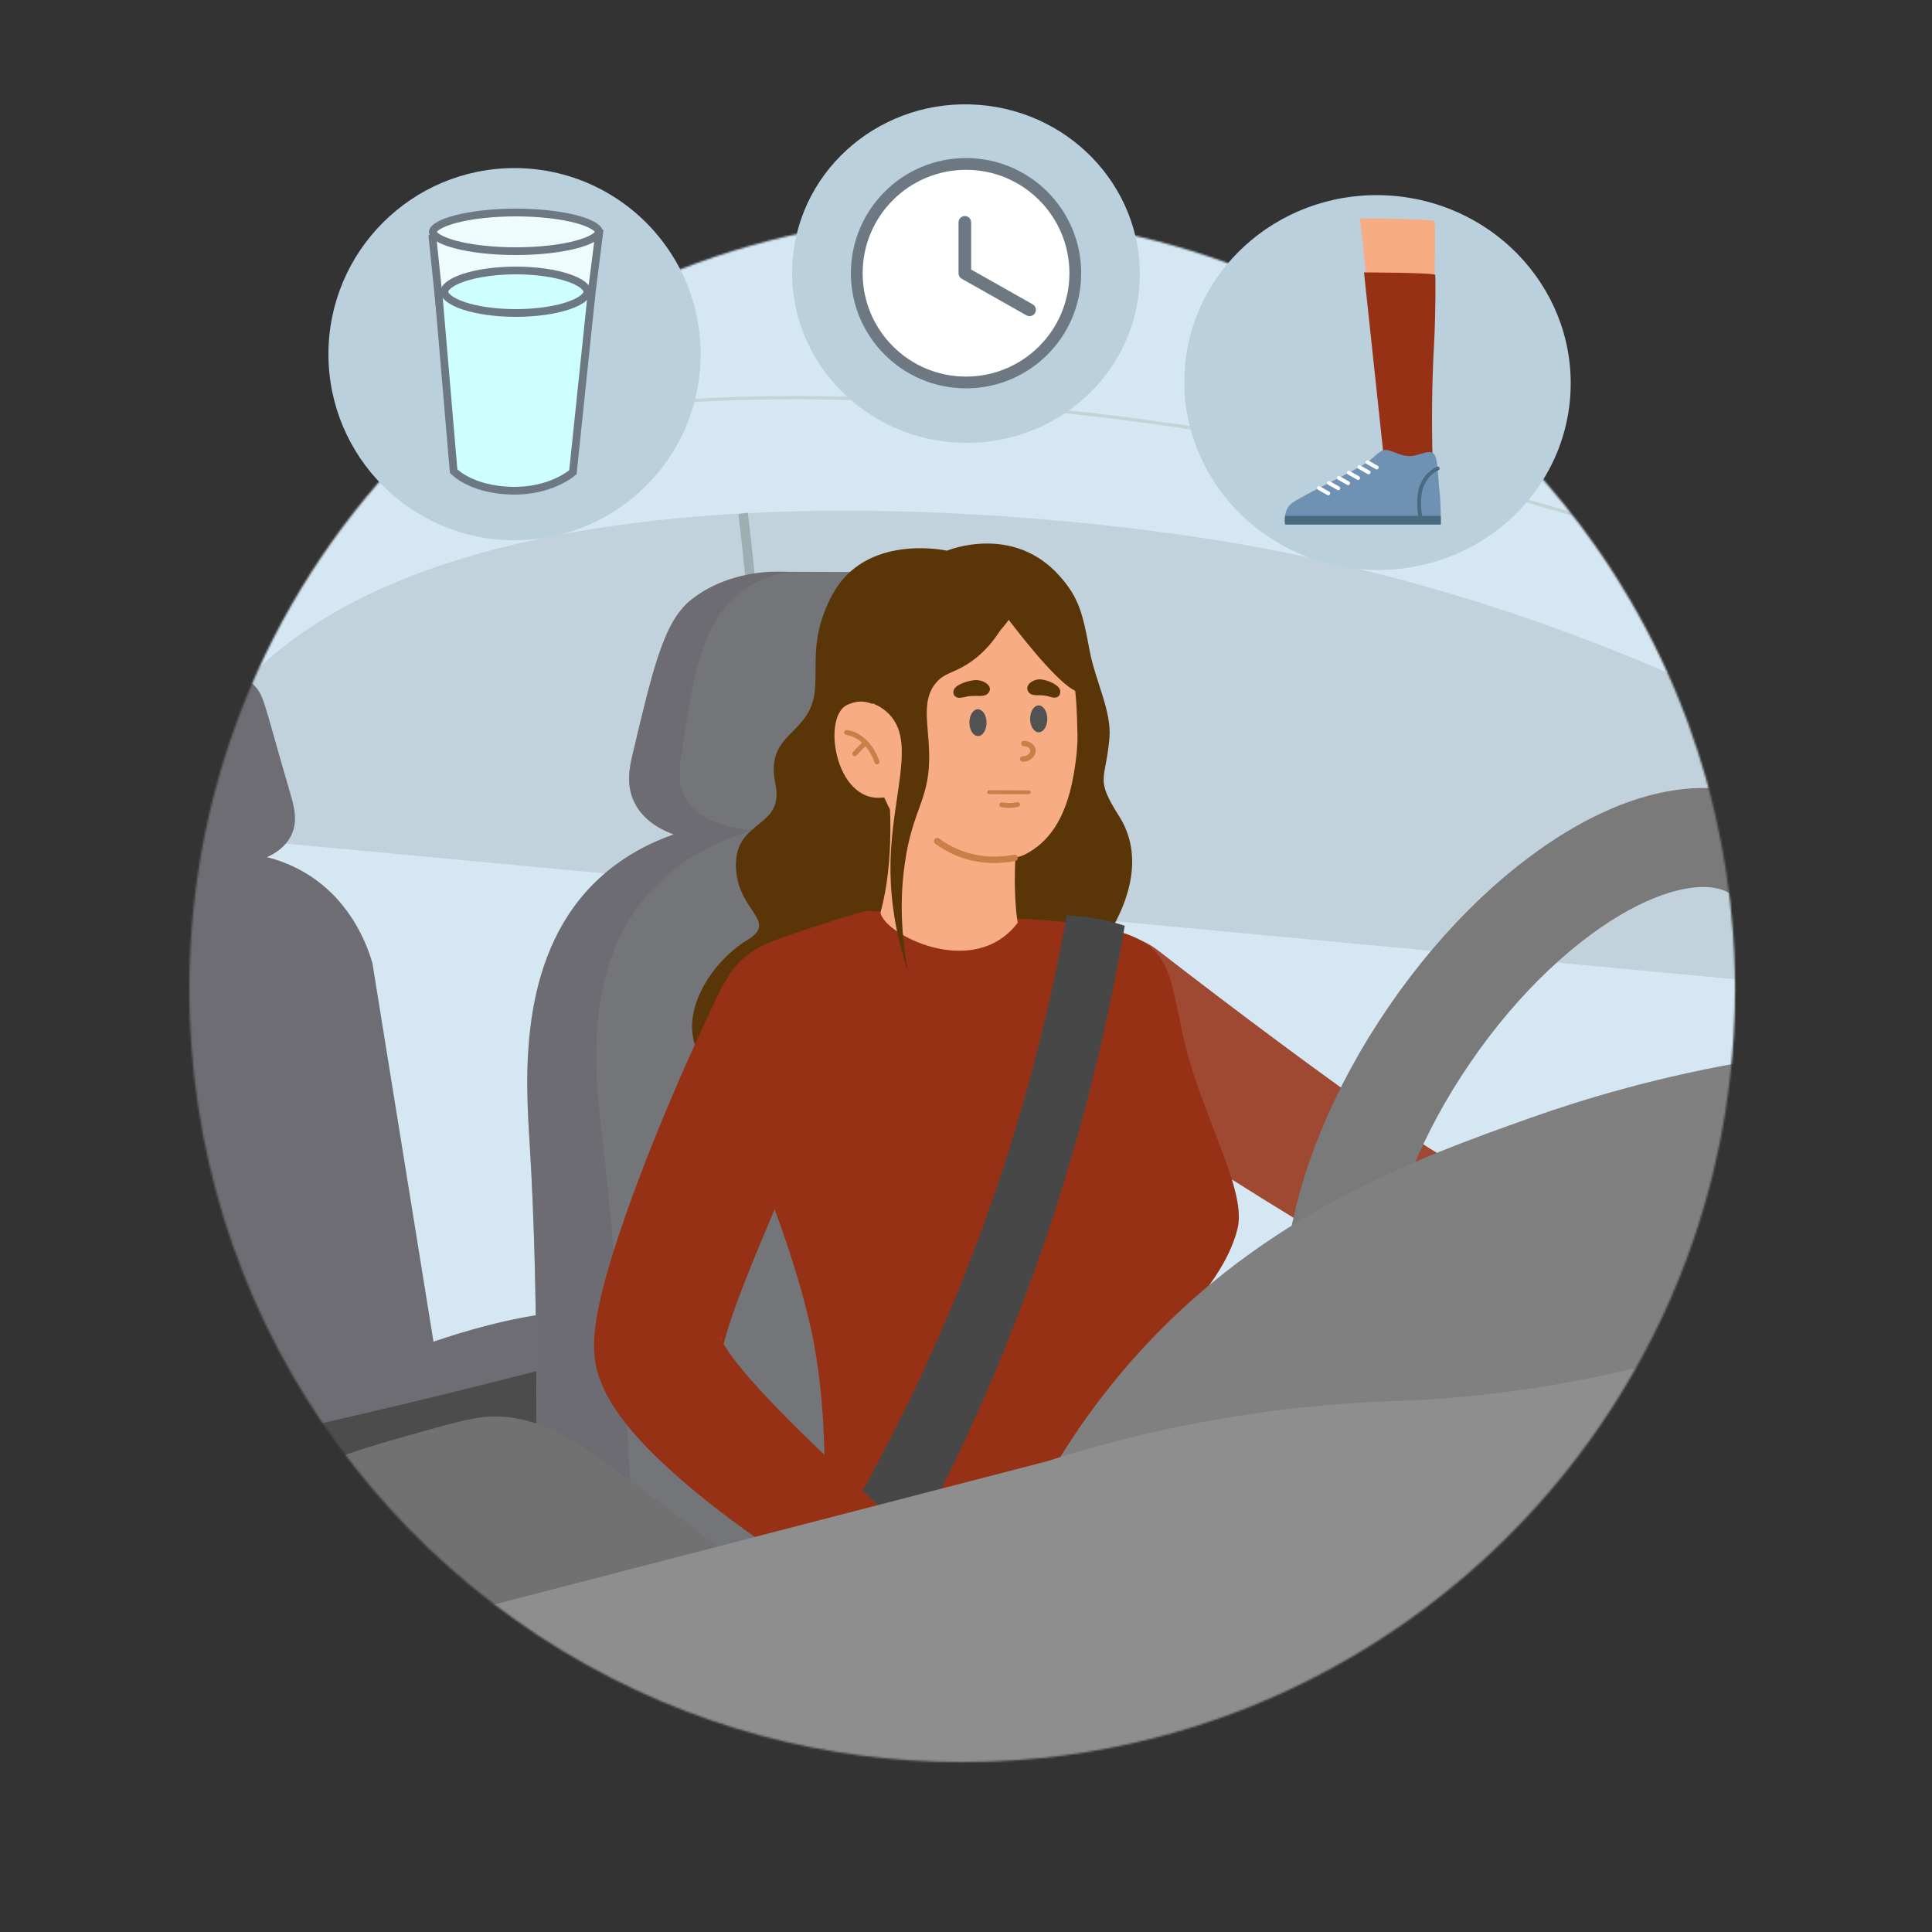
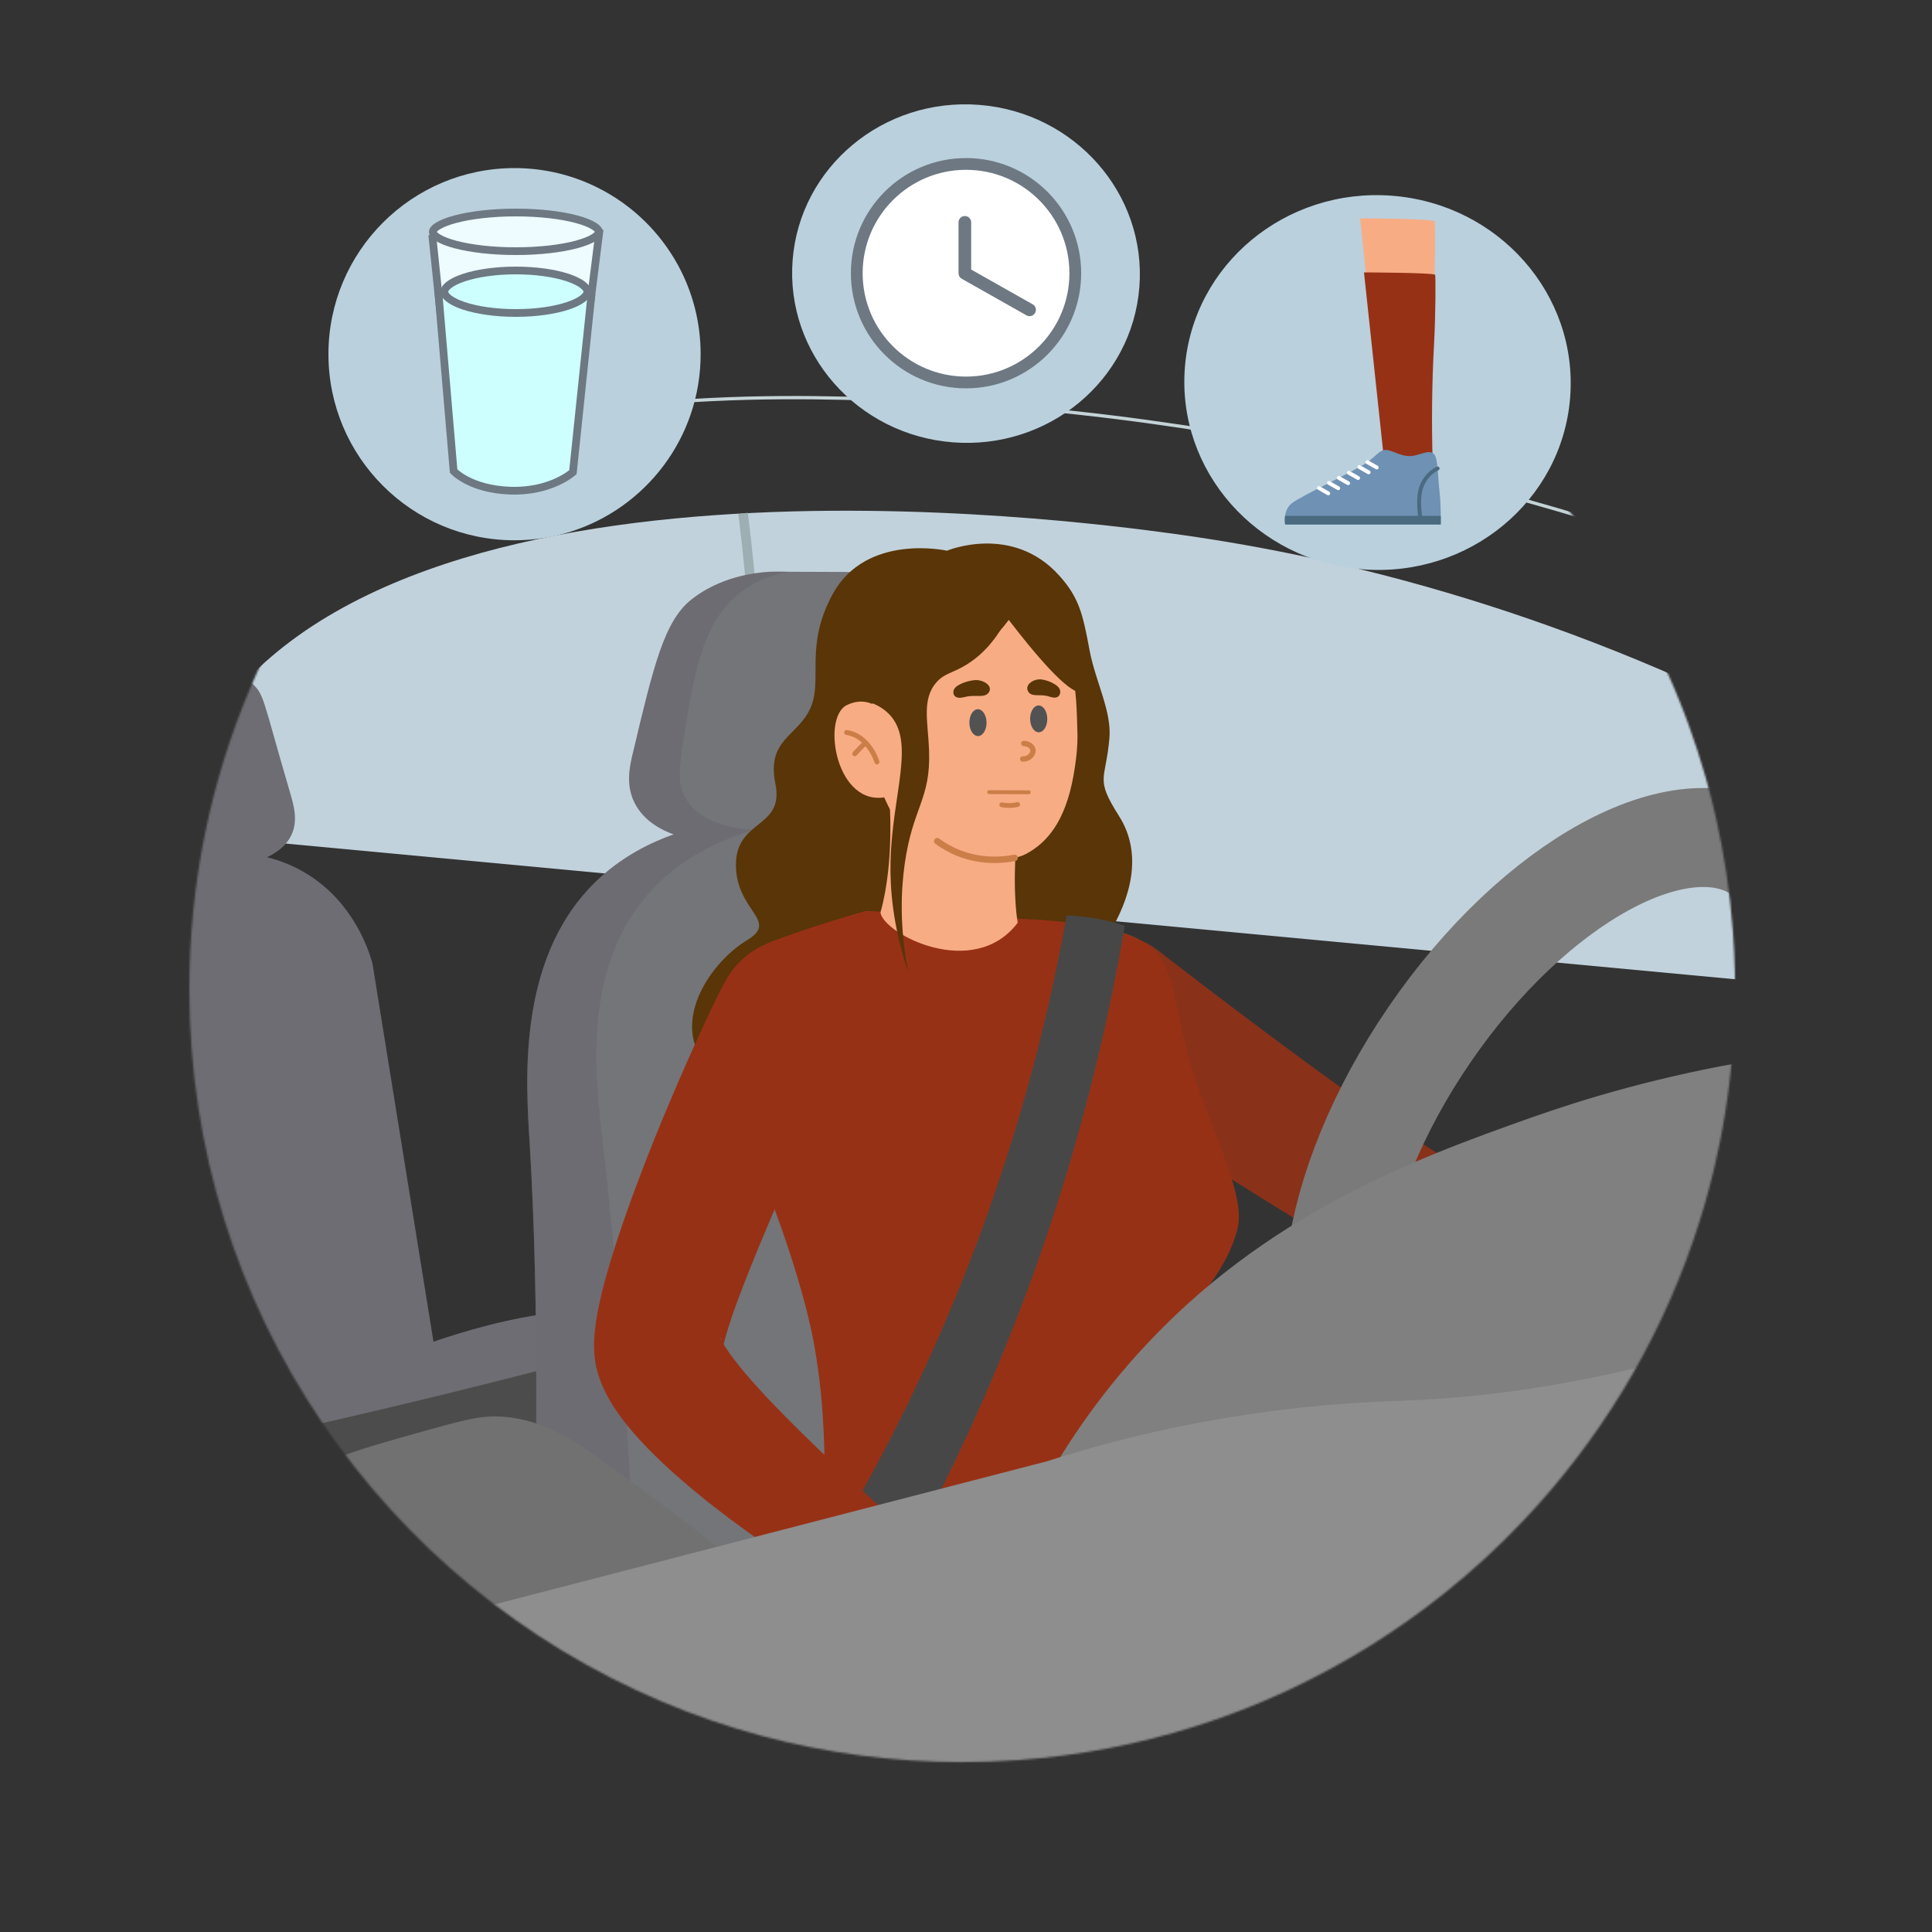
<svg xmlns="http://www.w3.org/2000/svg" width="1000" height="1000" viewBox="0 0 1000 1000" fill="none">
  <rect x="0" y="0" width="1000" height="1000" fill="#333333" stroke="none" />
  <mask id="mask0_123_6472" style="mask-type:luminance" maskUnits="userSpaceOnUse" x="98" y="112" width="801" height="801">
    <path d="M898.046 512.027C898.046 520.098 897.803 528.106 897.325 536.068C896.543 549.47 895.087 562.683 893.004 575.694C892.198 580.72 891.313 585.707 890.319 590.67C889.333 595.586 888.268 600.463 887.117 605.309C884.127 617.81 880.565 630.086 876.424 642.086C857.644 696.775 827.332 746.101 788.394 787.176C775.783 800.492 762.263 812.923 747.93 824.4C723.388 844.064 696.474 860.888 667.698 874.392C658.343 878.783 648.792 882.814 639.062 886.478C632.345 889.014 625.534 891.379 618.653 893.547C589.383 902.792 558.673 908.758 526.921 911.02C517.378 911.701 507.742 912.054 498.027 912.054H497.565C461.923 912.015 427.368 907.31 394.482 898.526C394.466 898.518 394.45 898.518 394.427 898.51H394.419C376.618 893.751 359.301 887.794 342.58 880.725C198.868 820.071 98 677.831 98 512.027C98 291.104 277.088 112 498.027 112C607.827 112 707.293 156.23 779.572 227.882C783.69 231.953 787.721 236.118 791.659 240.385C794.344 243.273 796.974 246.201 799.565 249.168C806.188 256.753 812.537 264.597 818.58 272.684C820.819 275.675 823.003 278.688 825.148 281.741C826.456 283.588 827.747 285.452 829.023 287.323C830.072 288.873 831.114 290.423 832.155 291.989C832.695 292.811 833.235 293.633 833.76 294.447C834.965 296.294 836.155 298.157 837.314 300.036C839.404 303.363 841.439 306.721 843.427 310.119C854.865 329.627 864.689 350.184 872.721 371.626C872.846 371.986 872.987 372.339 873.113 372.691C873.285 373.145 873.457 373.607 873.629 374.068C873.739 374.358 873.84 374.648 873.942 374.938C877.238 383.979 880.221 393.162 882.874 402.501C884.761 409.163 886.491 415.887 888.033 422.682C892.417 441.893 895.415 461.612 896.918 481.754C896.934 482.013 896.958 482.272 896.973 482.514C897.466 489.254 897.795 496.049 897.944 502.883C898.014 505.928 898.046 508.958 898.046 512.011V512.027Z" fill="white" />
  </mask>
  <g mask="url(#mask0_123_6472)">
-     <path d="M1086 -17H-213.206V941.268H1086V-17Z" fill="#D5E7F2" />
    <path d="M933.541 510.183C650.94 483.728 368.347 457.273 85.746 430.818C88.137 419.656 92.645 403.868 101.872 386.9C192.325 220.587 557.579 269.595 604.867 275.935C683.223 286.445 800.064 312.043 932.843 381.496C933.078 424.391 933.314 467.287 933.541 510.191V510.183Z" fill="#C2D2DC" />
    <path d="M955.814 315.611C844.194 270.882 668.211 214.173 463.818 206.959C402.112 204.78 264.771 199.621 147.53 259.516C103.864 281.825 70.428 312.283 70.428 312.283C47.842 332.98 32.014 353.291 21.697 368.222" stroke="#C4D3D6" stroke-width="1.69" stroke-miterlimit="10" />
    <path d="M384.63 265.723C389.334 303.545 392.525 345.253 392.972 390.312C393.764 470.896 385.587 542.252 374.541 601.833" stroke="#9DAFB2" stroke-width="4.96" stroke-miterlimit="10" />
    <path d="M-104.982 418.544C-101.368 467.324 -97.221 516.836 -92.502 567.071C-85.681 639.639 -77.952 710.555 -69.462 779.749C-69.697 805.558 -66.224 857.509 -31.157 899.476C36.89 980.918 181.742 974.271 267.186 911.032C345.087 853.379 391.153 735.704 353.578 694.885C324.806 663.632 253.498 684.51 224.366 694.445C213.829 629.106 203.285 563.775 192.749 498.436C190.397 490.358 182.565 467.529 160.081 453.086C152.155 447.989 144.41 445.227 138.178 443.678C141.886 442.01 147.671 438.675 150.737 432.382C154.445 424.751 152.116 416.971 149.874 409.349C135.982 362.134 136.853 359.129 130.205 353.575C126.167 350.208 117.481 344.333 102.013 343.396C88.153 343.349 74.293 343.302 60.432 343.254C46.023 343.207 38.003 347.211 29.968 353.976C20.686 361.788 17.44 371.645 13.528 383.059C11.208 389.832 8.448 399.728 7.147 412.157C-30.224 414.288 -67.596 416.421 -104.975 418.553L-104.982 418.544Z" fill="#6D6D73" />
    <path d="M-4.69 824.897C123.699 798.119 252.087 771.342 380.476 744.564C385.391 793.368 390.299 842.164 395.214 890.967C261.597 918.453 127.971 945.938 -5.646 973.416C-5.325 923.912 -5.011 874.408 -4.69 824.897Z" fill="#7A7A7A" />
    <path d="M57.972 850.093L348.154 769.154L419.682 817.21L70.201 890.164L57.972 850.093Z" fill="#737373" />
    <path d="M370.339 538.366C370.935 546.5 372.761 555.011 375.474 563.539C376.548 566.897 377.763 570.264 379.088 573.615C380.287 576.62 381.581 579.642 382.968 582.599C383.823 584.44 384.678 586.296 385.524 588.16C407.075 590.347 438.457 583.913 446.602 562.414C459.506 528.336 447.002 486.66 439.782 473.924C439.084 474.128 438.347 474.348 437.579 474.584C435.799 475.119 433.824 475.71 431.699 476.371C425.255 478.361 417.361 480.933 408.8 483.954C406.079 484.905 403.273 485.92 400.427 486.982C391.741 490.184 385.179 494.825 380.428 500.505C372.017 510.542 369.241 523.868 370.339 538.366Z" fill="#617438" />
    <path d="M613.789 542.181C570.318 535.007 553.761 492.827 549.034 477.039C556.435 477.802 562.832 478.675 568.382 479.706C575.265 480.996 580.847 482.514 585.41 484.379C605.354 492.505 605.942 506.892 611.884 534.165C611.994 534.63 612.088 535.094 612.19 535.581C612.221 535.731 612.268 535.888 612.299 536.045C612.77 538.098 613.248 540.144 613.781 542.173L613.789 542.181Z" fill="#617438" />
    <path d="M392.102 739.379C317.249 761.177 238.807 782.07 156.883 801.54C102.32 814.504 48.893 826.209 -3.287 836.758C-8.665 815.952 -14.035 795.145 -19.413 774.346C61.922 759.887 147.099 742.117 235.538 720.311C287.686 707.449 338.103 693.895 386.763 679.83C388.543 699.677 390.322 719.532 392.102 739.379Z" fill="#4C4C4C" />
    <path d="M348.703 431.88C337.594 435.797 321.492 443.145 307.153 457.54C267.383 497.478 272.251 560.544 274.18 592.246C279.04 672.271 278.672 775.007 273.317 914.149C387.736 863.741 502.162 813.333 616.581 762.924C602.564 676.039 588.554 589.162 574.537 502.277C571.409 491.539 560.998 461.182 531.098 441.972C520.554 435.199 510.261 431.526 501.967 429.457C506.898 427.246 514.596 422.81 518.673 414.432C523.612 404.284 520.507 393.94 517.52 383.8C499.042 321.01 500.21 317.014 491.367 309.635C485.997 305.151 474.45 297.348 453.878 296.097C435.448 296.034 417.017 295.971 398.586 295.908C376.745 297.261 363.849 305.663 358.079 310.162C343.803 321.286 338.37 344.224 327.505 390.109C325.89 396.921 323.891 406.031 328.273 415.156C333.29 425.602 343.842 430.149 348.703 431.872V431.88Z" fill="#737579" />
    <path opacity="0.37" d="M348.703 431.88C337.594 435.797 321.492 443.144 307.153 457.54C267.383 497.478 272.251 560.544 274.18 592.246C279.04 672.271 278.672 775.007 273.317 914.149C292.697 907.101 312.076 900.052 331.456 893.004C327.301 763.624 320.833 667.614 311.873 590.168C308.243 558.82 301.007 502.796 334.913 463.408C352.246 443.27 374.668 434.067 390.496 429.504C385.917 429.363 363.433 428.269 354.786 413.032C351.055 406.447 351.282 399.659 353.062 387.89C359.098 347.858 363.582 318.107 388.191 303.224C392.299 300.738 398.806 297.56 408.064 295.94C379.779 294.783 363.606 305.867 358.087 310.162C344.383 320.829 338.472 343.854 327.512 390.109C325.898 396.921 323.898 406.031 328.281 415.156C333.298 425.602 343.85 430.149 348.711 431.872L348.703 431.88Z" fill="#625E68" />
    <path d="M861.785 648.168L856.619 649.772L851.664 651.251C848.372 652.219 845.079 653.147 841.771 654.051C835.162 655.861 828.514 657.552 821.788 659.125C815.054 660.699 808.241 662.138 801.287 663.413C794.334 664.687 787.239 665.781 779.854 666.591C772.461 667.385 764.818 667.92 756.398 667.739C752.188 667.645 747.743 667.338 742.914 666.638C741.565 666.402 740.93 666.402 738.155 665.71L737.293 665.489L736.862 665.379L736.525 665.285L735.247 664.908L733.969 664.506L733.397 664.318L732.879 664.136L730.825 663.405L729.061 662.721L728.183 662.374L727.392 662.044L725.816 661.376C721.763 659.621 718.368 657.946 715.044 656.27C711.744 654.594 708.584 652.919 705.496 651.236C699.341 647.877 693.399 644.494 687.559 641.08C675.878 634.252 664.526 627.314 653.253 620.305C641.995 613.296 630.839 606.216 619.746 599.089C608.653 591.962 597.623 584.779 586.624 577.55L570.153 566.671L553.659 555.642C535.667 543.614 530.791 519.228 542.778 501.175C554.764 483.121 579.067 478.228 597.059 490.256C597.772 490.728 598.462 491.224 599.128 491.735L599.457 491.995L614.729 503.771L630.149 515.531C640.451 523.35 650.775 531.114 661.132 538.808C671.488 546.501 681.867 554.124 692.27 561.62C702.666 569.109 713.1 576.496 723.48 583.544C728.669 587.069 733.843 590.498 738.924 593.739C741.456 595.344 743.964 596.902 746.379 598.349C748.778 599.781 751.153 601.142 753.019 602.117L753.67 602.455L753.991 602.621L754.242 602.747L754.736 602.999C754.814 603.038 754.893 603.077 754.963 603.124L755.018 603.164L755.049 603.179C755.049 603.179 755.034 603.179 755.026 603.179C754.987 603.171 754.948 603.164 754.916 603.156C754.877 603.156 754.838 603.156 754.799 603.156C754.783 603.156 754.799 603.156 754.759 603.156L754.626 603.116L754.36 603.054C753.152 602.81 754.132 603.069 754.375 603.148C755.959 603.588 757.997 604.005 760.286 604.296C764.873 604.902 770.274 605.138 775.871 605.091C781.484 605.052 787.341 604.745 793.291 604.265C799.241 603.785 805.285 603.124 811.353 602.329C817.429 601.535 823.544 600.615 829.643 599.576C832.693 599.057 835.742 598.515 838.776 597.948L843.299 597.075L847.588 596.21L848.513 596.021C863.047 593.079 877.214 602.511 880.145 617.103C882.889 630.751 874.713 644.108 861.754 648.175L861.785 648.168Z" fill="#973116" fill-opacity="0.87" />
    <path d="M490.128 285.036C490.128 285.036 448.343 275.691 430.994 307.526C416.263 334.548 426.016 351.634 419.517 366.415C413.01 381.196 396.633 382.557 401.36 405.771C406.095 428.985 380.734 423.872 380.915 447.857C381.095 471.842 403.461 476.451 386.716 486.607C369.971 496.762 352.661 521.022 359.92 541.412C367.18 561.802 458.652 521.628 503.745 546.006C548.838 570.384 599.176 556.531 595.923 534.08C592.661 511.622 563.475 500.475 574.05 483.161C584.626 465.847 592.011 442.61 579.271 422.495C566.532 402.38 572.302 404.505 574.246 381.944C575.438 368.075 566.893 352.365 563.969 336.64C560.456 317.768 558.559 309.375 548.274 297.929C523.971 270.861 490.128 285.044 490.128 285.044V285.036Z" fill="#593508" />
    <path d="M370.339 538.369C370.943 546.503 372.761 555.014 375.474 563.541C376.556 566.9 377.763 570.267 379.096 573.618C380.295 576.623 381.597 579.644 382.976 582.602C383.831 584.443 384.685 586.299 385.524 588.163C385.814 588.808 386.104 589.446 386.386 590.091C386.81 591.035 387.225 591.978 387.641 592.922C390.024 598.35 392.337 603.857 394.555 609.38C395.042 610.607 395.535 611.81 396.037 613.045C396.75 614.917 397.487 616.782 398.216 618.669C398.522 619.472 398.828 620.266 399.134 621.069C399.518 622.068 399.886 623.067 400.263 624.066C403.038 631.492 405.625 638.863 407.992 646.013C408.377 647.185 408.761 648.357 409.129 649.522C414.319 665.538 418.325 680.366 420.708 692.315C420.943 693.511 421.163 694.675 421.375 695.808C422.206 700.417 422.966 705.24 423.632 710.282C423.758 711.218 423.883 712.162 423.993 713.114C425.044 721.641 425.835 730.782 426.306 740.584C426.376 742.125 426.447 743.683 426.494 745.264C426.588 747.404 426.651 749.575 426.69 751.786C425.443 785.682 424.189 819.587 422.943 853.483C496.446 837.121 569.958 820.751 643.462 804.389C639.903 773.749 635.191 752.101 631.389 737.642C629.35 729.878 623.047 707.026 617.866 675.403C617.858 675.355 617.834 675.19 617.826 675.143C617.826 675.143 618.446 674.498 619.465 673.318C620.194 672.484 621.127 671.391 622.209 670.053C622.836 669.275 623.51 668.409 624.231 667.473C629.821 660.173 637.527 648.428 640.546 635.952C641.557 631.798 641.384 626.937 640.389 621.486C640.099 619.873 639.73 618.221 639.307 616.514C635.716 602.134 627.704 584.285 620.782 564.69C619.057 559.828 617.395 554.841 615.898 549.783C615.137 547.257 614.432 544.732 613.781 542.184C613.256 540.154 612.77 538.101 612.292 536.048C612.268 535.898 612.229 535.733 612.19 535.592C612.096 535.096 611.994 534.64 611.892 534.176C605.934 506.911 605.346 492.507 585.402 484.381C580.831 482.517 575.265 480.998 568.374 479.708C562.824 478.662 556.435 477.805 549.019 477.042C546 476.735 542.802 476.436 539.407 476.161L531.481 475.752L448.264 471.488C448.264 471.488 447.849 471.598 447.065 471.819C445.693 472.196 443.169 472.912 439.766 473.919C439.068 474.123 438.332 474.344 437.563 474.58C435.784 475.114 433.808 475.704 431.684 476.365C425.239 478.355 417.345 480.928 408.784 483.949C406.064 484.9 403.257 485.915 400.412 486.977C391.725 490.179 385.164 494.82 380.413 500.5C372.001 510.537 369.226 523.863 370.323 538.361L370.339 538.369Z" fill="#973116" />
    <path d="M526.769 477.616C504.003 507.618 457.483 483.507 455.719 472.345C463.378 445.048 460.211 411.553 460.211 411.553L526.032 432.438C525.946 434.35 525.859 436.262 525.773 438.189C525.358 447.07 524.981 456.148 525.554 465.705C525.828 470.252 525.977 472.817 526.777 477.616H526.769Z" fill="#F8AC84" />
    <path d="M459.546 416.79C467.181 433.766 513.121 451.56 531.097 441.978C542.002 436.165 551.339 425.168 555.58 401.749C555.604 401.624 555.62 401.498 555.651 401.38C555.902 399.995 556.121 398.634 556.325 397.289C556.701 394.859 557 392.49 557.227 390.225C557.282 389.69 557.329 389.163 557.376 388.644C557.493 387.236 557.58 385.875 557.635 384.562C557.705 382.949 557.721 381.415 557.689 379.983C557.093 356.769 556.898 330.652 534.994 317.366C513.09 304.079 480.015 302.01 462.29 323.848C462.29 323.848 449.299 342.743 451.792 376.207C454.278 409.671 454.027 404.534 459.554 416.79H459.546Z" fill="#F8AC84" />
    <path d="M521.982 318.461C516.024 331.023 508.419 338.921 500.478 343.893C493.046 348.542 489.009 348.314 484.736 353.136C476.92 361.962 480.401 374.061 480.894 388.582C481.765 414.117 472.396 417.492 468.226 447.534C466.407 460.616 465.474 479.526 470.146 503.401C461.907 478.936 460.676 459.294 460.935 446.377C461.633 411.025 474.262 383.917 460.073 369.514C456.231 365.62 451.7 363.937 448.987 363.158C444.848 343.72 453.66 323.778 470.593 314.016C486.79 304.671 507.345 306.425 521.99 318.468L521.982 318.461Z" fill="#593508" />
    <path d="M524.725 316.958C524.725 316.958 506.317 348.125 479.961 342.902C453.596 337.679 469.55 314.882 469.55 314.882C469.55 314.882 516.352 291.825 524.733 316.958H524.725Z" fill="#593508" />
    <path d="M517.637 314.953C545.985 352.649 557.031 360.358 561.147 358.139C565.412 355.835 562.362 342.8 561.531 339.26C557.117 320.436 541.595 301.792 527.782 302.988C524.654 303.256 517.802 304.876 516.563 309.304C515.967 311.428 516.838 313.545 517.645 314.945L517.637 314.953Z" fill="#593508" />
    <path d="M459.993 371.637C459.993 371.637 451.761 358.453 438.348 364.943C424.934 371.44 432.789 418.663 459.397 412.377L459.993 371.637Z" fill="#F8AC84" />
    <path d="M455.148 394.019C455.352 394.704 454.96 395.42 454.286 395.616C454.192 395.648 454.105 395.663 454.011 395.671C453.423 395.718 452.867 395.341 452.694 394.751C452.671 394.672 451.314 390.228 447.951 386.271C445.403 388.726 443.397 390.983 443.365 391.014C443.138 391.282 442.824 391.423 442.503 391.439C442.174 391.463 441.836 391.361 441.554 391.125C441.029 390.653 440.99 389.842 441.452 389.307C441.546 389.205 443.553 386.947 446.164 384.422C444.055 382.503 441.358 380.921 437.987 380.394C437.289 380.284 436.819 379.624 436.929 378.932C437.039 378.224 437.689 377.751 438.387 377.862C450.813 379.813 454.976 393.453 455.148 394.027V394.019Z" fill="#CC7E48" />
    <path d="M552.092 473.822C544.064 518.858 531.654 570.068 512.282 625.07C478.933 719.743 435.76 794.994 397.684 850.524C412.218 851.515 426.76 852.505 441.295 853.497C476.134 796.913 514.234 723.087 544.088 632.654C562.471 576.96 574.388 525.096 582.164 479.171C578.221 477.873 573.705 476.638 568.672 475.671C562.534 474.498 556.929 473.987 552.092 473.822Z" fill="#474747" />
    <path d="M372.834 512.643C371.995 514.335 371.235 515.877 370.459 517.489L368.161 522.264C366.641 525.443 365.167 528.644 363.677 531.83C360.69 538.202 357.853 544.636 354.983 551.063C352.106 557.482 349.37 563.98 346.61 570.47L342.51 580.24L338.512 590.074C333.228 603.226 328.164 616.536 323.382 630.2C321.014 637.052 318.694 643.974 316.507 651.141C315.417 654.728 314.359 658.362 313.332 662.114C312.312 665.866 311.317 669.713 310.415 673.843C309.961 675.904 309.529 678.036 309.122 680.301C308.714 682.567 308.338 684.958 308.024 687.672C307.718 690.394 307.444 693.375 307.483 697.442C307.522 699.488 307.632 701.887 308.126 705.049L308.22 705.631L308.346 706.301L308.62 707.63C308.73 708.149 308.785 708.314 308.855 708.605L309.067 709.407L309.522 711.004L309.757 711.799L309.992 712.507C310.313 713.435 310.643 714.364 310.988 715.284C311.325 716.118 311.662 716.92 312.015 717.738C312.367 718.588 312.712 719.28 313.065 720.004L313.598 721.089L313.865 721.632L314.131 722.119L315.197 724.071C315.558 724.739 315.903 725.282 316.264 725.888C316.977 727.107 317.682 728.184 318.396 729.27C321.226 733.565 324.025 737.097 326.831 740.409C332.413 746.978 337.964 752.54 343.569 757.794C349.151 763.033 354.811 767.895 360.471 772.583C371.831 781.921 383.378 790.495 395.114 798.668C400.986 802.759 406.928 806.692 412.894 810.586C415.897 812.505 418.915 814.409 421.941 816.297C423.454 817.241 424.991 818.162 426.527 819.09L428.848 820.482L431.262 821.906C442.622 828.585 457.219 824.761 463.875 813.363C469.637 803.498 467.552 791.195 459.524 783.738L459.108 783.36L444.37 769.657C439.4 765.079 434.5 760.43 429.624 755.796C419.879 746.537 410.299 737.216 401.268 727.839C396.737 723.174 392.402 718.446 388.309 713.797C386.263 711.468 384.319 709.14 382.484 706.851C380.642 704.577 378.925 702.32 377.436 700.188C375.954 698.064 374.645 696.003 373.814 694.422C373.618 694.036 373.406 693.643 373.289 693.344C373.226 693.194 373.116 692.998 373.093 692.896C373.053 692.778 373.014 692.66 372.967 692.542L372.936 692.455V692.408L372.92 692.314C372.912 692.259 372.873 692.172 372.92 692.203C372.951 692.211 372.959 692.219 372.983 692.251C373.053 692.353 373.108 692.456 373.147 692.566L373.179 692.652L373.25 692.817C373.297 692.927 373.336 693.045 373.367 693.163L373.414 693.336L373.5 693.683C373.555 693.911 373.602 694.138 373.649 694.366L373.759 694.973C374.002 696.428 374.018 697.089 374.057 697.395C374.104 697.993 374.159 697.513 374.331 696.805C374.488 696.09 374.723 695.067 375.021 693.934C375.311 692.801 375.664 691.558 376.04 690.26C376.816 687.657 377.702 684.833 378.682 681.954C379.654 679.067 380.721 676.109 381.826 673.119C384.037 667.133 386.404 661.021 388.889 654.893C391.351 648.749 393.915 642.574 396.533 636.383C399.128 630.184 401.817 623.986 404.49 617.771L412.612 599.096L420.867 580.406L429.153 561.699L437.346 543.111L437.369 543.063C445.334 524.986 437.189 503.841 419.166 495.849C401.668 488.085 381.261 495.644 372.803 512.643H372.834Z" fill="#973116" />
    <path d="M525.185 444.042C519.47 445.135 508.228 446.394 495.983 441.461C491.561 439.684 487.947 437.473 485.109 435.389" stroke="#CC7E48" stroke-width="3.34" stroke-linecap="round" stroke-linejoin="round" />
    <path d="M536.052 387.944L533.308 388.337C533.371 388.848 533.144 389.612 532.438 390.304C531.74 391.012 530.698 391.476 529.381 391.476L529.31 394.245C531.403 394.3 533.167 393.498 534.359 392.302C535.519 391.145 536.264 389.541 536.029 387.944H536.052ZM529.906 386.221C531.983 386.236 533.191 387.543 533.308 388.337L536.029 387.951C535.668 385.379 532.916 383.46 529.922 383.452L529.898 386.221H529.906ZM529.381 391.476C528.612 391.445 527.985 392.05 527.97 392.813C527.93 393.584 528.55 394.229 529.31 394.245L529.381 391.476ZM529.922 383.444C529.161 383.428 528.526 384.065 528.534 384.82C528.534 385.575 529.145 386.197 529.906 386.213L529.929 383.444H529.922Z" fill="#CC7E48" />
    <path d="M506.245 380.99C503.784 381.006 501.777 377.906 501.753 374.075C501.73 370.244 503.689 367.121 506.143 367.09C508.589 367.09 510.612 370.173 510.635 374.004C510.659 377.835 508.699 380.958 506.245 380.99Z" fill="#525252" />
    <path d="M537.683 379.033C535.221 379.049 533.214 375.949 533.191 372.118C533.167 368.287 535.127 365.164 537.581 365.133C540.027 365.133 542.049 368.216 542.073 372.047C542.096 375.878 540.137 379.001 537.683 379.033Z" fill="#525252" />
    <path d="M494.714 355.675C492.574 357.453 493.036 361.418 497.058 361.166C498.391 361.064 499.724 360.639 501.033 360.418C502.844 360.167 504.6 360.183 506.411 360.214C508.261 360.261 510.221 360.167 511.412 358.869C514.658 355.329 509.107 351.608 504.435 352.04C501.119 352.371 497.191 353.661 494.839 355.486C494.785 355.581 494.706 355.636 494.675 355.683H494.714V355.675Z" fill="#593508" />
    <path d="M547.779 355.644C549.622 357.493 548.979 361.474 545.349 361.072C544.158 360.939 542.974 360.451 541.79 360.191C540.183 359.869 538.568 359.845 536.922 359.837C535.244 359.837 533.472 359.656 532.477 358.358C529.733 354.693 534.938 351.114 539.148 351.688C542.135 352.128 545.577 353.528 547.615 355.44C547.654 355.55 547.709 355.582 547.772 355.621L547.787 355.637L547.779 355.644Z" fill="#593508" />
    <path d="M326.978 879.733C279.494 898.982 275.143 902.278 263.242 900.54C256.453 899.548 252.102 897.628 195.759 853.922C174.028 837.064 168.368 832.455 162.927 822.716C161.437 820.049 144.457 788.67 158.035 766.66C164.354 756.41 181.53 751.407 215.632 741.81C236.776 735.863 247.343 732.881 257.198 733.141C278.623 733.699 294.883 743.501 318.535 760.878C377.755 804.388 407.365 826.146 403.006 843.523C400.685 852.766 392.203 853.301 326.978 879.74V879.733Z" fill="#717171" />
    <path d="M308.241 890.392C287.49 901.901 271.803 901.704 263.242 900.532C249.641 898.675 245.376 893.185 195.759 853.915C175.18 837.624 169.191 833.25 162.927 822.709C162.927 822.709 148.361 798.189 154.335 775.093C155.848 769.248 159.039 765.182 159.039 765.182C160.395 763.451 161.728 762.239 162.598 761.523C211.148 804.482 259.691 847.441 308.241 890.392Z" fill="#474747" />
    <path d="M885.435 635.873C939.774 556.538 951.248 469.758 911.063 442.044C870.878 414.331 794.251 456.179 739.911 535.515C685.572 614.85 674.098 701.63 714.283 729.343C754.468 757.056 831.095 715.208 885.435 635.873Z" stroke="#7A7A7A" stroke-width="51.24" stroke-miterlimit="10" />
    <path d="M-312.903 451.48C-321.935 440.751 -337.073 440.601 -357.675 440.703C-392.091 440.868 -421.56 441.467 -445 442.128C-440.829 534.118 -434.785 629.16 -426.499 727.043C-416.472 845.551 -403.921 959.489 -389.504 1068.57C-220.49 1024.25 -51.477 979.918 117.536 935.598C111.805 883.208 101.198 821.811 81.827 754.71C66.775 702.563 49.167 656.473 31.552 616.826C27.773 603.854 15.198 567.196 -20.91 543.998C-33.642 535.817 -46.076 531.38 -56.087 528.887C-50.129 526.212 -40.839 520.855 -35.916 510.739C-29.957 498.483 -33.705 485.991 -37.303 473.751C-59.615 397.926 -58.211 393.103 -68.889 384.191C-75.372 378.779 -89.319 369.347 -114.162 367.845C-136.419 367.766 -158.675 367.687 -180.932 367.608C-204.074 367.529 -216.947 373.964 -229.851 384.82C-243.993 396.722 -249.285 411.747 -256.247 431.523C-263.381 451.787 -265.842 469.456 -266.767 481.365C-280.212 482.695 -293.665 484.024 -307.11 485.345C-305.597 477.219 -304.06 461.967 -312.888 451.473L-312.903 451.48Z" fill="#58595B" />
    <path d="M908.541 548.664C858.916 556.9 819.413 568.952 792.39 578.525C732.895 599.599 654.884 628.218 589.847 699.7C562.683 729.553 545.608 758.29 535.707 777.146C404.135 832.116 272.564 887.079 140.992 942.05C191.291 967.042 329.643 1027.05 495.011 989.052C695.571 942.971 855.138 771.277 908.541 548.672V548.664Z" fill="#808080" />
    <path d="M896.249 694.297C825.426 716.763 768.032 723.317 727.494 724.929C704.516 725.842 677.399 726.998 637.645 733.409C596.463 740.049 563.404 749.441 541.751 756.403C377.159 799.039 212.567 841.676 47.968 884.32C69.088 900.981 283.837 1064.48 552.977 985.577C781.266 918.657 880.193 726.747 896.241 694.305L896.249 694.297Z" fill="#8E8E8E" />
    <path d="M518.258 417.765C521.407 418.384 524.33 418.225 527.027 417.631L526.491 415.21C524.079 415.746 521.516 415.888 518.743 415.336L518.266 417.773L518.258 417.765ZM527.027 417.631C527.697 417.48 528.116 416.818 527.974 416.148C527.823 415.478 527.161 415.059 526.491 415.202L527.027 417.622V417.631ZM518.743 415.336C518.073 415.202 517.42 415.637 517.286 416.316C517.152 416.986 517.587 417.639 518.266 417.773L518.743 415.336Z" fill="#CC7E48" />
    <path d="M512 410L532.496 410.092" stroke="#CC7E48" stroke-width="2" stroke-linecap="round" stroke-linejoin="round" />
  </g>
  <path d="M493.17 228.95C542.734 232.826 585.96 196.871 589.737 148.638C593.505 100.404 556.394 58.162 506.83 54.286C457.266 50.41 414.04 86.365 410.263 134.598C406.495 182.832 443.606 225.074 493.17 228.95Z" fill="#BAD0DD" />
  <path d="M500.017 197.963C531.251 197.963 556.572 172.643 556.572 141.408C556.572 110.174 531.251 84.853 500.017 84.853C468.782 84.853 443.462 110.174 443.462 141.408C443.462 172.643 468.782 197.963 500.017 197.963Z" fill="white" />
  <path fill-rule="evenodd" clip-rule="evenodd" d="M500.016 87.896C470.461 87.896 446.503 111.855 446.503 141.409C446.503 170.964 470.461 194.922 500.016 194.922C529.57 194.922 553.529 170.964 553.529 141.409C553.529 111.855 529.57 87.896 500.016 87.896ZM440.419 141.409C440.419 108.495 467.101 81.812 500.016 81.812C532.93 81.812 559.613 108.495 559.613 141.409C559.613 174.324 532.93 201.006 500.016 201.006C467.101 201.006 440.419 174.324 440.419 141.409Z" fill="#6D7882" />
  <path fill-rule="evenodd" clip-rule="evenodd" d="M499.403 111.824C501.21 111.824 502.675 113.289 502.675 115.096V139.523L534.513 157.515C536.086 158.404 536.641 160.4 535.752 161.973C534.863 163.547 532.866 164.101 531.293 163.212L497.793 144.281C496.766 143.7 496.131 142.612 496.131 141.432V115.096C496.131 113.289 497.596 111.824 499.403 111.824Z" fill="#6D7882" />
  <path d="M362.649 183.324C362.649 226.633 334.063 263.262 294.728 275.386C290.121 276.814 285.353 277.898 280.478 278.607C275.86 279.294 271.125 279.649 266.324 279.649C213.115 279.649 170 236.523 170 183.324C170 130.126 213.115 87 266.324 87C281.659 87 296.177 90.587 309.042 96.976C313.671 99.263 318.084 101.916 322.251 104.89C330.186 110.55 337.22 117.39 343.105 125.154C346.036 129.02 348.689 133.122 351.03 137.417C358.439 151.066 362.649 166.701 362.649 183.335V183.324Z" fill="#BAD0DD" />
  <path d="M265.187 114.103C286.903 113.294 303.16 117.46 308.756 119.745L310.177 120.325L309.984 121.848L294.578 243.756L294.417 245.032L293.188 245.415C289.674 246.509 283.963 248.144 278.222 249.51C272.544 250.86 266.617 252 262.775 252C258.891 252 253.853 250.843 249.272 249.481C244.643 248.105 240.275 246.455 237.647 245.348L236.558 244.889L236.435 243.712L224.011 124.302L223.875 122.996L225.019 122.353C229.518 119.819 243.507 114.91 265.187 114.103Z" fill="#EEFBFF" stroke="#6D7882" stroke-width="4" />
  <path d="M234.789 243.809L227 152.386C230.99 150.584 243.584 147.665 264.268 147.047C284.952 146.429 300.893 152.067 306 153.74L296.542 244.401C296.542 244.401 285.233 254.649 264.268 253.967C243.302 253.286 234.789 243.809 234.789 243.809Z" fill="#CDFFFF" stroke="#6D7882" stroke-width="4" />
  <path d="M267 110C279.304 110 290.373 111.332 298.305 113.447C302.285 114.509 305.363 115.738 307.397 117.021C309.532 118.366 310 119.424 310 120C310 120.576 309.532 121.634 307.397 122.979C305.363 124.262 302.285 125.491 298.305 126.553C290.373 128.668 279.304 130 267 130C254.696 130 243.627 128.668 235.695 126.553C231.715 125.491 228.637 124.262 226.603 122.979C224.468 121.634 224 120.576 224 120C224 119.424 224.468 118.366 226.603 117.021C228.637 115.738 231.715 114.509 235.695 113.447C243.627 111.332 254.696 110 267 110Z" fill="#EEFBFF" stroke="#6D7882" stroke-width="4" />
  <path d="M267 140C277.614 140 287.141 141.437 293.944 143.705C297.357 144.843 299.974 146.153 301.697 147.511C303.443 148.886 304 150.081 304 151C304 151.919 303.443 153.114 301.697 154.489C299.974 155.847 297.357 157.157 293.944 158.295C287.141 160.563 277.614 162 267 162C256.386 162 246.859 160.563 240.056 158.295C236.643 157.157 234.026 155.847 232.303 154.489C230.557 153.114 230 151.919 230 151C230 150.081 230.557 148.886 232.303 147.511C234.026 146.153 236.643 144.843 240.056 143.705C246.859 141.437 256.386 140 267 140Z" fill="#CDFFFF" stroke="#6D7882" stroke-width="4" />
  <path d="M705.411 294.683C760.483 298.974 808.511 259.17 812.707 205.771C816.894 152.373 775.66 105.607 720.589 101.317C665.517 97.026 617.489 136.83 613.293 190.229C609.106 243.627 650.34 290.393 705.411 294.683Z" fill="#BAD0DD" />
  <path fill-rule="evenodd" clip-rule="evenodd" d="M741.23 238.764L716.893 237.477L704 113C704 113 742.402 113.107 742.634 114.663C742.866 116.21 742.911 140.386 741.99 161.04C740.828 186.987 740.631 212.826 741.239 238.764H741.23Z" fill="#F8AC84" />
  <path fill-rule="evenodd" clip-rule="evenodd" d="M741.525 239L716 234.5L706 141C706 141 742.643 141.084 742.865 142.296C743.087 143.501 743.129 162.34 742.25 178.434C741.141 198.653 740.954 218.788 741.534 239H741.525Z" fill="#973116" />
  <path fill-rule="evenodd" clip-rule="evenodd" d="M745.743 271.472H665.193C665.193 271.472 663.807 264.499 668.457 260.627C673.106 256.756 703.139 242.924 708.396 238.775C713.654 234.627 714.825 232.043 719.027 233.178C723.229 234.314 727.047 237.077 732.412 235.726C737.776 234.367 740.155 232.99 742.256 235.065C744.357 237.139 744.25 247.26 745.081 254.288C745.913 261.316 745.734 271.481 745.734 271.481L745.743 271.472Z" fill="#6E91B4" />
  <path fill-rule="evenodd" clip-rule="evenodd" d="M745.742 271.472H665.193C665.193 271.472 664.791 269.461 665.148 267.002H745.751C745.778 269.64 745.751 271.472 745.751 271.472H745.742Z" fill="#4A6A80" />
  <path d="M735.3 268.487C735.3 268.487 733.199 258.088 735.962 251.338C738.724 244.588 744.125 242.486 744.125 242.486" stroke="#4A6A80" stroke-width="2" stroke-linecap="round" stroke-linejoin="round" />
  <path d="M687.502 255.352L682.691 252.625" stroke="white" stroke-width="2" stroke-linecap="round" stroke-linejoin="round" />
  <path d="M692.677 252.705L687.867 249.969" stroke="white" stroke-width="2" stroke-linecap="round" stroke-linejoin="round" />
  <path d="M697.782 250.096L692.963 247.369" stroke="white" stroke-width="2" stroke-linecap="round" stroke-linejoin="round" />
  <path d="M702.951 247.42L698.141 244.693" stroke="white" stroke-width="2" stroke-linecap="round" stroke-linejoin="round" />
  <path d="M708.405 244.487L703.595 241.76" stroke="white" stroke-width="2" stroke-linecap="round" stroke-linejoin="round" />
  <path d="M712.597 241.956L707.787 239.221" stroke="white" stroke-width="2" stroke-linecap="round" stroke-linejoin="round" />
</svg>